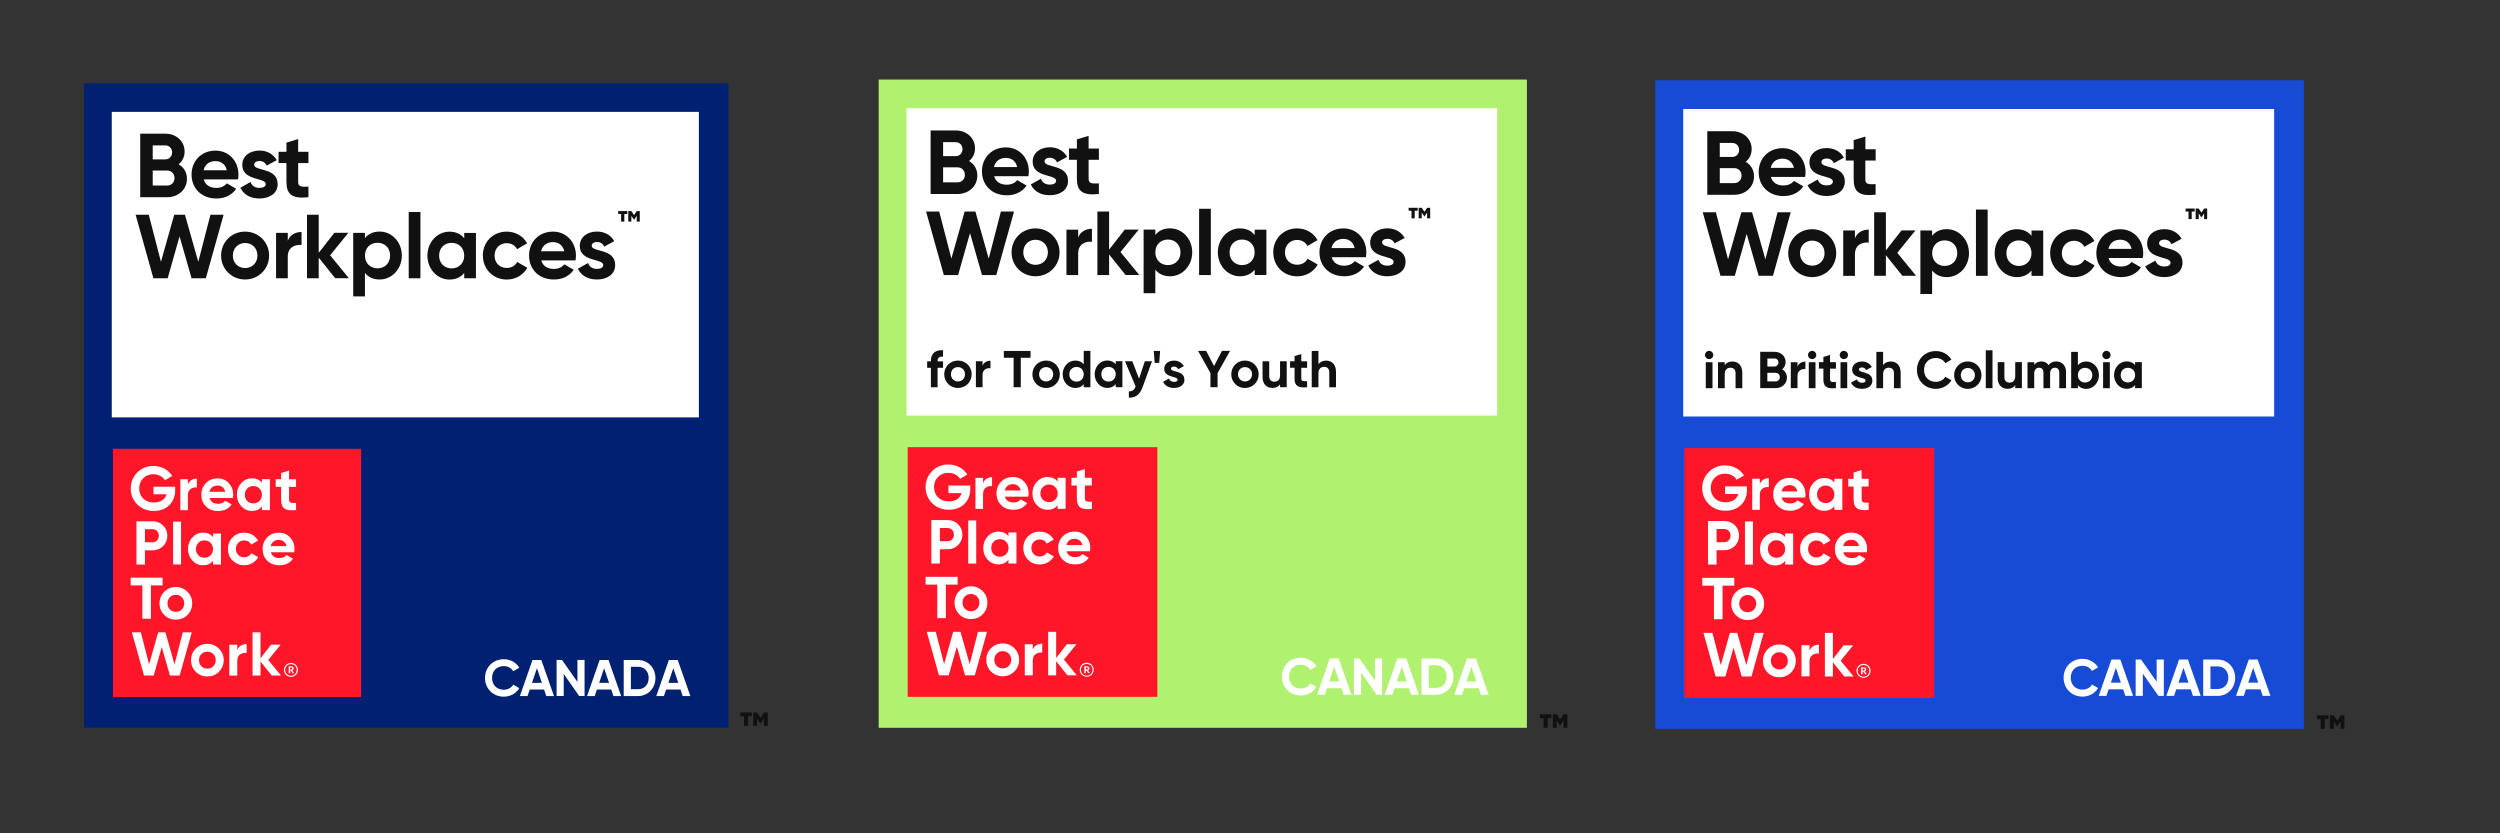
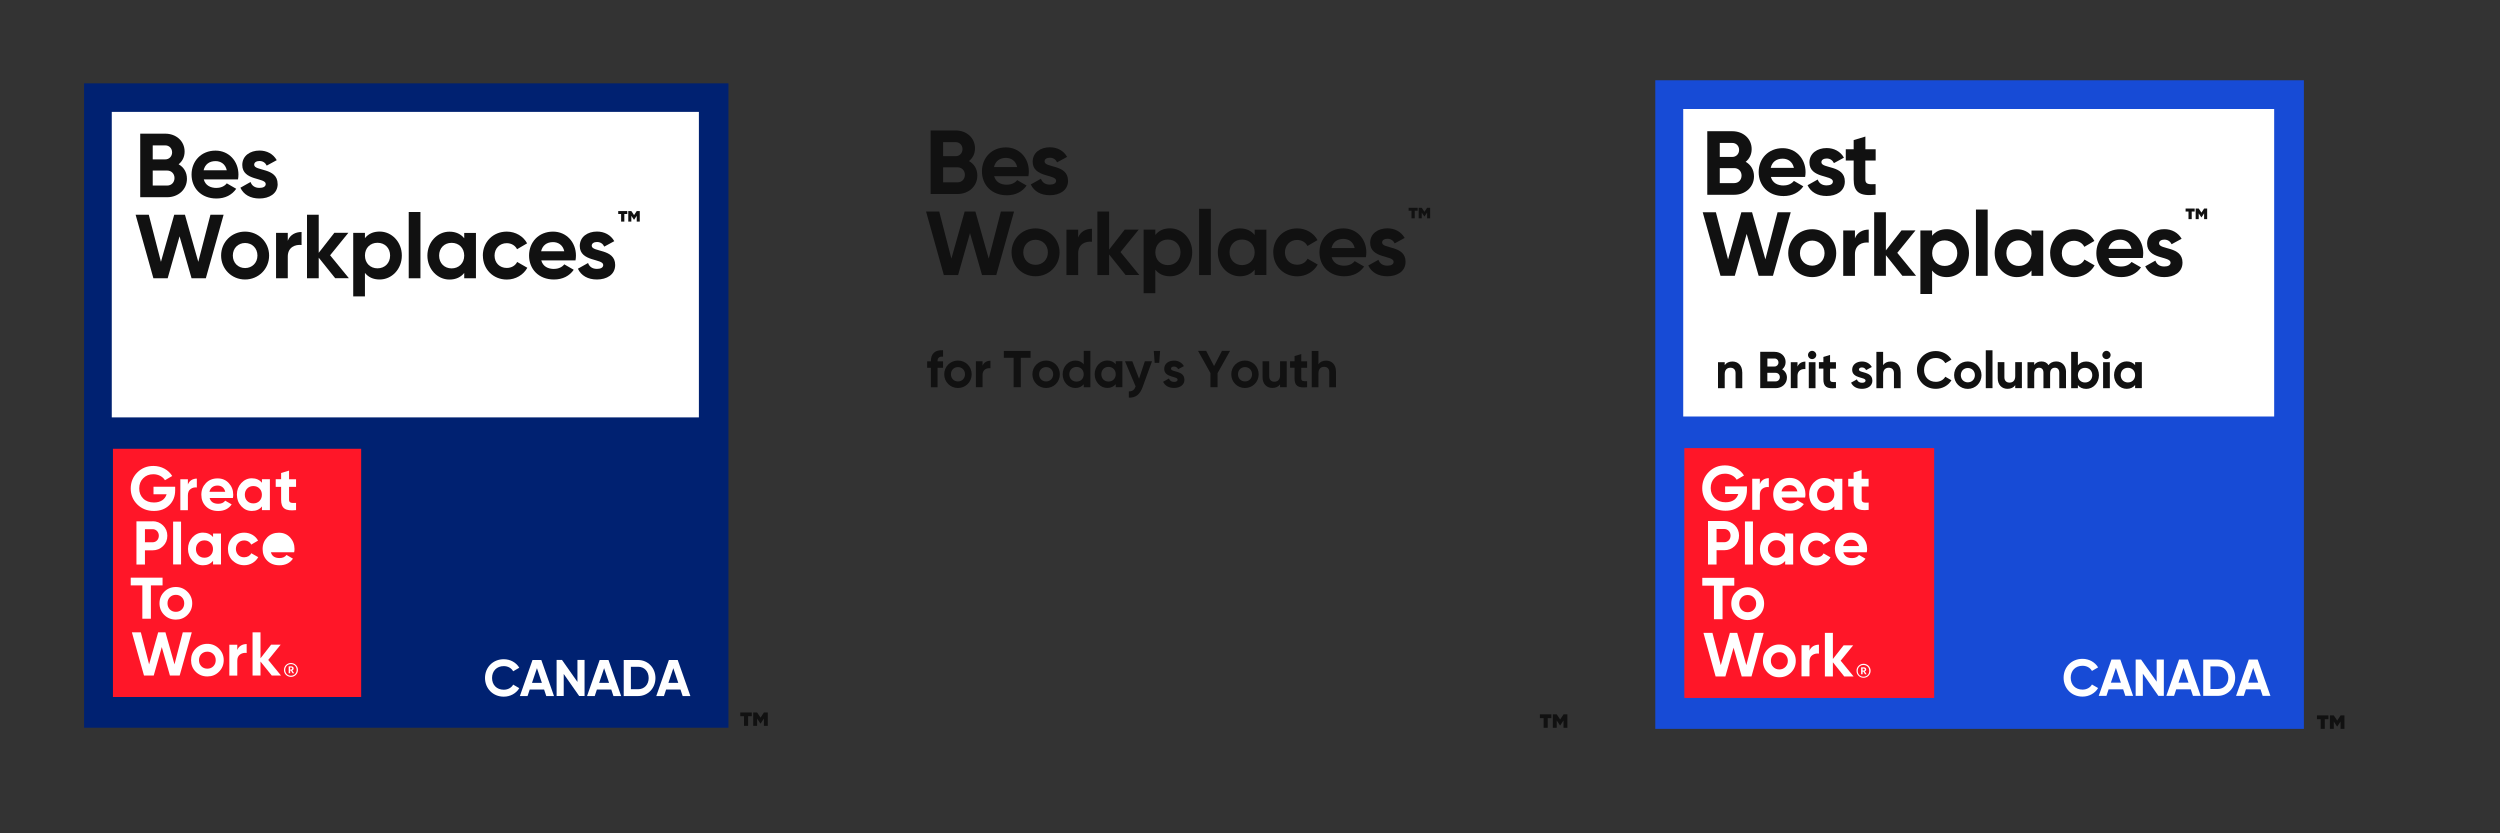
<svg xmlns="http://www.w3.org/2000/svg" id="Layer_1" viewBox="0 0 450 150">
  <rect x="0" y="0" width="450" height="150" fill="#333333" stroke="none" />
  <defs>
    <style>.cls-1{fill:#fff;}.cls-2{clip-path:url(#clippath-2);}.cls-3{fill:#111;}.cls-4{clip-path:url(#clippath-1);}.cls-5{clip-path:url(#clippath-4);}.cls-6{fill:#b1f170;}.cls-7{fill:#ff1628;}.cls-8{fill:#002171;}.cls-9{fill:#174bd6;}.cls-10{clip-path:url(#clippath);}.cls-11{fill:none;}.cls-12{clip-path:url(#clippath-3);}.cls-13{clip-path:url(#clippath-5);}</style>
    <clipPath id="clippath">
      <rect class="cls-11" x="15.13" y="15" width="115.99" height="115.99" />
    </clipPath>
    <clipPath id="clippath-1">
      <rect class="cls-11" x="15.13" y="15" width="115.99" height="115.99" />
    </clipPath>
    <clipPath id="clippath-2">
-       <rect class="cls-11" x="158.16" y="14.32" width="116.68" height="116.68" />
-     </clipPath>
+       </clipPath>
    <clipPath id="clippath-3">
      <rect class="cls-11" x="158.16" y="14.32" width="116.68" height="116.68" />
    </clipPath>
    <clipPath id="clippath-4">
      <rect class="cls-11" x="297.95" y="14.45" width="116.75" height="116.75" />
    </clipPath>
    <clipPath id="clippath-5">
      <rect class="cls-11" x="297.95" y="14.45" width="116.75" height="116.75" />
    </clipPath>
  </defs>
  <g id="category_list_badge_1">
    <g class="cls-10">
      <rect class="cls-8" x="15.13" y="15" width="115.99" height="115.99" />
      <path class="cls-1" d="m87.3,122.04c0-1.9,1.41-3.38,3.38-3.38,1.19,0,2.24.6,2.79,1.53l-1.1.64c-.32-.58-.95-.93-1.69-.93-1.27,0-2.11.88-2.11,2.13s.83,2.12,2.11,2.12c.74,0,1.38-.35,1.69-.92l1.1.64c-.55.93-1.6,1.53-2.79,1.53-1.97,0-3.38-1.48-3.38-3.38Z" />
      <path class="cls-1" d="m97.94,124.12h-2.59l-.39,1.17h-1.38l2.27-6.49h1.59l2.28,6.49h-1.39l-.39-1.17Zm-.4-1.2l-.89-2.65-.89,2.65h1.78Z" />
      <path class="cls-1" d="m105.22,118.79v6.49h-.97l-2.78-3.97v3.97h-1.28v-6.49h.97l2.78,3.96v-3.96h1.28Z" />
      <path class="cls-1" d="m110.03,124.12h-2.59l-.39,1.17h-1.38l2.27-6.49h1.59l2.28,6.49h-1.39l-.39-1.17Zm-.4-1.2l-.89-2.65-.89,2.65h1.78Z" />
      <path class="cls-1" d="m117.98,122.04c0,1.83-1.34,3.25-3.13,3.25h-2.58v-6.49h2.58c1.79,0,3.13,1.42,3.13,3.25Zm-1.22,0c0-1.2-.78-2.02-1.9-2.02h-1.3v4.04h1.3c1.12,0,1.9-.83,1.9-2.02Z" />
      <path class="cls-1" d="m122.49,124.12h-2.59l-.39,1.17h-1.38l2.27-6.49h1.59l2.28,6.49h-1.39l-.39-1.17Zm-.4-1.2l-.89-2.65-.89,2.65h1.78Z" />
      <rect class="cls-1" x="20.12" y="20.14" width="105.68" height="54.99" />
      <rect class="cls-7" x="20.33" y="80.78" width="44.68" height="44.68" />
      <g class="cls-4">
        <path class="cls-1" d="m31.53,87.64v.6c0,1.11-.36,2.01-1.07,2.7-.71.69-1.63,1.03-2.76,1.03-1.2,0-2.2-.39-2.99-1.17-.79-.79-1.18-1.75-1.18-2.87s.39-2.09,1.17-2.88c.79-.79,1.76-1.18,2.91-1.18,1.46,0,2.72.71,3.39,1.81l-1.31.76c-.37-.63-1.17-1.08-2.09-1.08-.75,0-1.36.25-1.83.73-.48.48-.71,1.09-.71,1.83s.24,1.35.72,1.82c.49.48,1.13.71,1.94.71,1.19,0,1.99-.56,2.27-1.48h-2.36v-1.36h3.9Z" />
        <path class="cls-1" d="m33.82,87.22c.25-.71.89-1.07,1.61-1.07v1.6c-.41-.06-.79.03-1.12.27-.33.23-.49.61-.49,1.15v2.66h-1.36v-5.56h1.36v.96Z" />
        <path class="cls-1" d="m37.73,89.63c.19.7.71,1.05,1.57,1.05.54,0,.97-.19,1.24-.56l1.16.67c-.54.79-1.36,1.19-2.42,1.19-.92,0-1.66-.28-2.21-.83-.56-.56-.83-1.26-.83-2.1s.28-1.53.82-2.09c.54-.57,1.26-.85,2.11-.85.81,0,1.49.28,2.01.85.53.57.8,1.26.8,2.09,0,.19-.02.38-.06.59h-4.19Zm2.81-1.11c-.17-.76-.72-1.12-1.38-1.12-.77,0-1.29.41-1.46,1.12h2.84Z" />
        <path class="cls-1" d="m47.15,86.26h1.43v5.56h-1.43v-.66c-.43.54-1.03.81-1.81.81s-1.38-.28-1.91-.85c-.52-.57-.79-1.27-.79-2.09s.27-1.51.79-2.08c.53-.57,1.17-.86,1.91-.86s1.38.27,1.81.81v-.66Zm-1.55,4.35c.45,0,.81-.14,1.1-.43.3-.3.44-.68.44-1.13s-.14-.83-.44-1.12c-.29-.3-.66-.44-1.1-.44s-.81.14-1.1.44c-.29.29-.43.67-.43,1.12s.14.83.43,1.13c.29.29.66.43,1.1.43" />
        <path class="cls-1" d="m53.29,87.64h-1.26v2.31c0,.6.43.61,1.26.57v1.3c-1.97.22-2.69-.34-2.69-1.87v-2.31h-.97v-1.38h.97v-1.12l1.43-.43v1.56h1.26v1.38Z" />
        <path class="cls-1" d="m27.46,93.82c.74,0,1.38.26,1.89.76.51.5.77,1.12.77,1.86s-.26,1.36-.77,1.86c-.51.5-1.15.76-1.89.76h-1.37v2.56h-1.53v-7.78h2.9Zm0,3.79c.66,0,1.13-.51,1.13-1.18s-.48-1.18-1.13-1.18h-1.37v2.36h1.37Z" />
        <rect class="cls-1" x="31.16" y="93.89" width="1.43" height="7.71" />
        <path class="cls-1" d="m38.35,96.04h1.43v5.56h-1.43v-.66c-.43.55-1.03.81-1.81.81s-1.38-.28-1.91-.85c-.52-.57-.79-1.27-.79-2.09s.27-1.51.79-2.08c.53-.57,1.17-.86,1.91-.86s1.38.27,1.81.81v-.66Zm-1.55,4.35c.44,0,.81-.14,1.1-.43.3-.3.44-.68.44-1.13s-.14-.83-.44-1.12c-.29-.3-.66-.44-1.1-.44s-.81.14-1.1.44c-.29.29-.43.67-.43,1.12s.14.83.43,1.13c.29.29.66.43,1.1.43" />
        <path class="cls-1" d="m41.86,100.91c-.56-.57-.83-1.26-.83-2.09s.28-1.52.83-2.09c.57-.57,1.27-.85,2.1-.85,1.08,0,2.03.56,2.49,1.43l-1.23.72c-.22-.46-.7-.75-1.27-.75-.86,0-1.49.63-1.49,1.52,0,.43.15.8.42,1.09.28.28.63.42,1.07.42.58,0,1.06-.28,1.28-.73l1.25.71c-.49.88-1.43,1.45-2.51,1.45-.83,0-1.53-.28-2.1-.85" />
-         <path class="cls-1" d="m48.76,99.41c.19.7.71,1.04,1.57,1.04.54,0,.97-.19,1.24-.56l1.16.67c-.54.79-1.36,1.19-2.42,1.19-.92,0-1.66-.28-2.21-.83-.56-.56-.83-1.26-.83-2.1s.28-1.53.82-2.09c.55-.57,1.26-.84,2.11-.84.81,0,1.49.28,2.01.84.53.57.8,1.26.8,2.09,0,.19-.02.38-.06.59h-4.19Zm2.81-1.11c-.17-.76-.72-1.12-1.38-1.12-.77,0-1.29.41-1.46,1.12h2.83Z" />
+         <path class="cls-1" d="m48.76,99.41c.19.7.71,1.04,1.57,1.04.54,0,.97-.19,1.24-.56l1.16.67c-.54.79-1.36,1.19-2.42,1.19-.92,0-1.66-.28-2.21-.83-.56-.56-.83-1.26-.83-2.1s.28-1.53.82-2.09c.55-.57,1.26-.84,2.11-.84.81,0,1.49.28,2.01.84.53.57.8,1.26.8,2.09,0,.19-.02.38-.06.59h-4.19Zm2.81-1.11h2.83Z" />
        <polygon class="cls-1" points="29.26 103.98 29.26 105.37 27.16 105.37 27.16 111.37 25.62 111.37 25.62 105.37 23.53 105.37 23.53 103.98 29.26 103.98" />
        <path class="cls-1" d="m31.65,111.53c-.82,0-1.52-.28-2.09-.84-.57-.57-.85-1.27-.85-2.09s.28-1.51.85-2.08c.57-.57,1.27-.86,2.09-.86s1.52.29,2.09.86c.57.57.86,1.26.86,2.08s-.29,1.52-.86,2.09c-.57.57-1.27.84-2.09.84m0-1.4c.43,0,.79-.14,1.08-.43.29-.29.43-.66.43-1.1s-.14-.81-.43-1.1c-.29-.29-.64-.43-1.08-.43s-.79.15-1.08.43c-.28.29-.42.66-.42,1.1s.14.81.42,1.1c.29.29.65.43,1.08.43" />
        <polygon class="cls-1" points="25.92 121.6 23.74 113.82 25.35 113.82 26.84 119.59 28.47 113.82 29.78 113.82 31.41 119.59 32.9 113.82 34.52 113.82 32.34 121.6 30.59 121.6 29.12 116.47 27.67 121.6 25.92 121.6" />
        <path class="cls-1" d="m37.32,121.76c-.82,0-1.52-.28-2.09-.84-.57-.57-.84-1.27-.84-2.09s.28-1.51.84-2.08c.57-.57,1.27-.86,2.09-.86s1.52.29,2.09.86c.57.57.86,1.26.86,2.08s-.29,1.52-.86,2.09c-.57.57-1.27.84-2.09.84m0-1.4c.43,0,.79-.14,1.08-.43.29-.29.43-.66.43-1.1s-.14-.81-.43-1.1c-.29-.29-.65-.43-1.08-.43s-.79.15-1.08.43c-.28.29-.42.66-.42,1.1s.14.81.42,1.1c.29.29.65.43,1.08.43" />
        <path class="cls-1" d="m42.71,117c.27-.71.93-1.07,1.69-1.07v1.6c-.43-.06-.83.03-1.18.27-.34.23-.51.61-.51,1.15v2.66h-1.43v-5.56h1.43v.96Z" />
        <polygon class="cls-1" points="50.58 121.6 48.92 121.6 46.89 119.08 46.89 121.6 45.46 121.6 45.46 113.82 46.89 113.82 46.89 118.49 48.8 116.04 50.52 116.04 48.28 118.79 50.58 121.6" />
        <path class="cls-1" d="m51.11,120.6c0-.7.55-1.26,1.26-1.26s1.26.56,1.26,1.25-.56,1.25-1.26,1.25-1.26-.54-1.26-1.25m2.29,0c0-.62-.43-1.05-1.03-1.05s-1.03.44-1.03,1.05.45,1.04,1.03,1.04,1.03-.43,1.03-1.05m-1.46-.64h.44c.29,0,.48.12.48.38h0c0,.19-.11.29-.25.34l.33.53h-.28l-.3-.48h-.13v.48h-.27v-1.24Zm.43.57c.14,0,.22-.06.22-.18h0c0-.14-.08-.18-.22-.18h-.16v.36h.16Z" />
      </g>
    </g>
  </g>
  <g id="category_list_badge_1-2">
    <g class="cls-2">
      <rect class="cls-6" x="158.16" y="14.32" width="116.68" height="116.68" />
      <path class="cls-1" d="m230.75,121.79c0-1.91,1.42-3.4,3.4-3.4,1.2,0,2.25.61,2.81,1.54l-1.11.64c-.32-.58-.95-.93-1.7-.93-1.28,0-2.12.89-2.12,2.15s.84,2.14,2.12,2.14c.75,0,1.39-.35,1.7-.92l1.11.64c-.55.93-1.61,1.54-2.81,1.54-1.98,0-3.4-1.49-3.4-3.4Z" />
      <path class="cls-1" d="m241.46,123.88h-2.61l-.39,1.18h-1.39l2.29-6.54h1.6l2.3,6.54h-1.4l-.39-1.18Zm-.4-1.2l-.9-2.67-.9,2.67h1.79Z" />
      <path class="cls-1" d="m248.78,118.52v6.54h-.98l-2.8-4v4h-1.29v-6.54h.98l2.8,3.99v-3.99h1.29Z" />
      <path class="cls-1" d="m253.62,123.88h-2.61l-.39,1.18h-1.39l2.29-6.54h1.6l2.3,6.54h-1.4l-.39-1.18Zm-.4-1.2l-.9-2.67-.9,2.67h1.79Z" />
      <path class="cls-1" d="m261.62,121.79c0,1.84-1.34,3.27-3.15,3.27h-2.6v-6.54h2.6c1.8,0,3.15,1.43,3.15,3.27Zm-1.23,0c0-1.2-.78-2.04-1.91-2.04h-1.31v4.07h1.31c1.13,0,1.91-.83,1.91-2.04Z" />
      <path class="cls-1" d="m266.16,123.88h-2.61l-.39,1.18h-1.39l2.29-6.54h1.6l2.3,6.54h-1.4l-.39-1.18Zm-.4-1.2l-.9-2.67-.9,2.67h1.79Z" />
      <rect class="cls-1" x="163.18" y="19.49" width="106.31" height="55.31" />
      <rect class="cls-7" x="163.38" y="80.49" width="44.94" height="44.94" />
      <g class="cls-12">
        <path class="cls-1" d="m174.65,87.4v.6c0,1.12-.36,2.02-1.07,2.72-.72.69-1.64,1.04-2.77,1.04-1.21,0-2.21-.39-3.01-1.17-.79-.79-1.19-1.76-1.19-2.89s.39-2.1,1.17-2.9c.79-.8,1.77-1.19,2.93-1.19,1.47,0,2.74.72,3.41,1.82l-1.32.76c-.37-.64-1.17-1.08-2.1-1.08-.75,0-1.36.25-1.85.74-.48.48-.72,1.1-.72,1.85s.25,1.35.73,1.83c.49.48,1.14.72,1.95.72,1.2,0,2-.56,2.28-1.49h-2.37v-1.36h3.93Z" />
        <path class="cls-1" d="m176.96,86.97c.25-.72.89-1.07,1.61-1.07v1.61c-.41-.06-.8.03-1.13.27-.33.23-.49.61-.49,1.15v2.67h-1.37v-5.59h1.37v.96Z" />
        <path class="cls-1" d="m180.89,89.4c.19.71.72,1.05,1.58,1.05.55,0,.97-.19,1.25-.56l1.16.67c-.55.79-1.36,1.2-2.44,1.2-.93,0-1.67-.28-2.23-.84-.56-.56-.84-1.26-.84-2.11s.28-1.54.83-2.1c.55-.57,1.26-.85,2.13-.85.82,0,1.5.28,2.02.85.54.57.8,1.26.8,2.1,0,.19-.02.38-.06.59h-4.22Zm2.83-1.12c-.17-.76-.73-1.13-1.39-1.13-.77,0-1.3.41-1.47,1.13h2.85Z" />
        <path class="cls-1" d="m190.37,86.01h1.44v5.59h-1.44v-.66c-.44.55-1.04.82-1.82.82s-1.39-.28-1.92-.85c-.53-.57-.79-1.27-.79-2.1s.27-1.52.79-2.09c.54-.57,1.17-.86,1.92-.86s1.39.27,1.82.82v-.66Zm-1.55,4.37c.45,0,.82-.15,1.11-.44.3-.3.45-.68.45-1.14s-.15-.84-.45-1.13c-.29-.3-.66-.45-1.11-.45s-.82.15-1.11.45c-.29.29-.44.67-.44,1.13s.15.84.44,1.14c.29.29.66.44,1.11.44" />
        <path class="cls-1" d="m196.54,87.4h-1.26v2.33c0,.6.44.61,1.26.57v1.31c-1.98.22-2.71-.35-2.71-1.88v-2.33h-.97v-1.39h.97v-1.13l1.44-.44v1.57h1.26v1.39Z" />
        <path class="cls-1" d="m170.56,93.61c.75,0,1.39.26,1.9.76.51.5.77,1.13.77,1.87s-.26,1.36-.77,1.87c-.51.5-1.15.76-1.9.76h-1.38v2.57h-1.54v-7.83h2.92Zm0,3.81c.66,0,1.14-.51,1.14-1.19s-.48-1.19-1.14-1.19h-1.38v2.37h1.38Z" />
        <rect class="cls-1" x="174.28" y="93.68" width="1.44" height="7.76" />
        <path class="cls-1" d="m181.52,95.84h1.44v5.59h-1.44v-.66c-.44.55-1.04.82-1.82.82s-1.39-.28-1.92-.85c-.53-.57-.79-1.27-.79-2.1s.27-1.52.79-2.09c.54-.57,1.17-.86,1.92-.86s1.39.27,1.82.82v-.66Zm-1.55,4.37c.45,0,.82-.15,1.11-.44.3-.3.45-.68.45-1.14s-.15-.84-.45-1.13c-.29-.3-.66-.45-1.11-.45s-.82.15-1.11.45c-.29.29-.44.67-.44,1.13s.15.84.44,1.14c.29.29.66.44,1.11.44" />
        <path class="cls-1" d="m185.04,100.74c-.56-.57-.84-1.26-.84-2.1s.28-1.53.84-2.1c.57-.57,1.27-.85,2.11-.85,1.09,0,2.05.56,2.51,1.44l-1.24.73c-.22-.46-.7-.75-1.28-.75-.86,0-1.5.64-1.5,1.53,0,.44.15.8.43,1.1.28.28.64.43,1.07.43.58,0,1.06-.28,1.29-.74l1.25.72c-.49.88-1.44,1.45-2.53,1.45-.84,0-1.54-.28-2.11-.85" />
        <path class="cls-1" d="m191.99,99.23c.19.7.72,1.05,1.58,1.05.55,0,.97-.19,1.25-.56l1.16.67c-.55.79-1.36,1.2-2.44,1.2-.93,0-1.67-.28-2.23-.84-.56-.56-.84-1.26-.84-2.11s.28-1.54.83-2.1c.55-.57,1.26-.85,2.13-.85.82,0,1.5.28,2.02.85.54.57.8,1.26.8,2.1,0,.19-.02.38-.06.59h-4.22Zm2.83-1.12c-.17-.76-.73-1.13-1.39-1.13-.77,0-1.3.41-1.47,1.13h2.85Z" />
        <polygon class="cls-1" points="172.37 103.83 172.37 105.23 170.25 105.23 170.25 111.27 168.71 111.27 168.71 105.23 166.61 105.23 166.61 103.83 172.37 103.83" />
        <path class="cls-1" d="m174.77,111.43c-.83,0-1.53-.28-2.1-.85-.57-.57-.85-1.27-.85-2.1s.28-1.52.85-2.09c.57-.57,1.27-.86,2.1-.86s1.53.29,2.1.86c.57.57.86,1.26.86,2.09s-.29,1.53-.86,2.1c-.57.57-1.27.85-2.1.85m0-1.41c.44,0,.79-.14,1.08-.44.29-.29.44-.66.44-1.11s-.15-.82-.44-1.11c-.29-.29-.65-.44-1.08-.44s-.79.15-1.09.44c-.28.29-.43.66-.43,1.11s.15.82.43,1.11c.29.29.65.44,1.09.44" />
        <polygon class="cls-1" points="169.01 121.56 166.82 113.73 168.44 113.73 169.94 119.54 171.57 113.73 172.89 113.73 174.54 119.54 176.04 113.73 177.66 113.73 175.47 121.56 173.71 121.56 172.23 116.39 170.77 121.56 169.01 121.56" />
        <path class="cls-1" d="m180.48,121.72c-.83,0-1.53-.28-2.1-.85-.57-.57-.85-1.27-.85-2.1s.28-1.52.85-2.09c.57-.57,1.28-.86,2.1-.86s1.53.29,2.1.86c.57.57.86,1.26.86,2.09s-.29,1.53-.86,2.1c-.57.57-1.27.85-2.1.85m0-1.41c.44,0,.79-.15,1.09-.44.29-.29.44-.66.44-1.11s-.15-.82-.44-1.11c-.29-.29-.65-.44-1.09-.44s-.79.15-1.08.44c-.28.29-.43.66-.43,1.11s.15.82.43,1.11c.29.29.65.44,1.08.44" />
        <path class="cls-1" d="m185.9,116.93c.27-.72.94-1.07,1.7-1.07v1.61c-.44-.06-.84.03-1.19.27-.35.24-.51.62-.51,1.15v2.67h-1.44v-5.59h1.44v.96Z" />
        <polygon class="cls-1" points="193.82 121.56 192.14 121.56 190.11 119.02 190.11 121.56 188.67 121.56 188.67 113.73 190.11 113.73 190.11 118.43 192.03 115.97 193.75 115.97 191.51 118.73 193.82 121.56" />
        <path class="cls-1" d="m194.35,120.55c0-.7.56-1.26,1.26-1.26s1.26.56,1.26,1.26-.56,1.26-1.26,1.26-1.26-.54-1.26-1.25m2.3,0c0-.62-.43-1.05-1.04-1.05s-1.04.44-1.04,1.06.46,1.05,1.04,1.05,1.04-.43,1.04-1.05m-1.47-.64h.44c.29,0,.48.12.48.38h0c0,.19-.11.3-.26.34l.33.53h-.29l-.3-.48h-.13v.48h-.27v-1.25Zm.43.58c.14,0,.22-.06.22-.18h0c0-.14-.08-.18-.22-.18h-.16v.36h.16Z" />
      </g>
    </g>
  </g>
  <path class="cls-3" d="m175.92,31.6c0,1.96-1.59,3.32-3.56,3.32h-4.85v-11.44h4.51c1.93,0,3.48,1.31,3.48,3.22,0,.98-.41,1.75-1.08,2.29.92.52,1.5,1.42,1.5,2.61Zm-6.16-6.01v2.52h2.26c.7,0,1.23-.54,1.23-1.26s-.51-1.26-1.23-1.26h-2.26Zm3.92,5.87c0-.77-.56-1.34-1.32-1.34h-2.6v2.7h2.6c.77,0,1.32-.57,1.32-1.36Z" />
  <path class="cls-3" d="m181.26,33.24c.82,0,1.47-.34,1.83-.82l1.7.98c-.77,1.11-1.99,1.75-3.56,1.75-2.75,0-4.48-1.88-4.48-4.31s1.75-4.31,4.31-4.31c2.42,0,4.13,1.91,4.13,4.31,0,.31-.03.59-.08.87h-6.16c.29,1.08,1.19,1.54,2.3,1.54Zm1.83-3.17c-.26-1.18-1.14-1.65-2.03-1.65-1.13,0-1.9.6-2.14,1.65h4.17Z" />
  <path class="cls-3" d="m192.25,32.53c0,1.76-1.54,2.61-3.28,2.61-1.63,0-2.84-.69-3.43-1.94l1.83-1.03c.23.67.78,1.06,1.6,1.06.67,0,1.13-.23,1.13-.7,0-1.19-4.22-.54-4.22-3.42,0-1.67,1.42-2.6,3.1-2.6,1.32,0,2.47.6,3.1,1.73l-1.8.98c-.25-.52-.7-.83-1.31-.83-.52,0-.95.23-.95.67,0,1.21,4.22.46,4.22,3.46Z" />
-   <path class="cls-3" d="m195.95,28.78v3.4c0,.88.64.9,1.85.83v1.91c-2.96.33-3.96-.54-3.96-2.75v-3.4h-1.42v-2.03h1.42v-1.65l2.11-.64v2.29h1.85v2.03h-1.85Z" />
  <path class="cls-3" d="m166.69,38.07h2.37l2.19,8.48,2.39-8.48h1.93l2.4,8.48,2.19-8.48h2.37l-3.2,11.44h-2.57l-2.16-7.55-2.14,7.55h-2.57l-3.2-11.44Z" />
  <path class="cls-3" d="m182.08,45.42c0-2.44,1.91-4.31,4.31-4.31s4.33,1.88,4.33,4.31-1.93,4.31-4.33,4.31-4.31-1.88-4.31-4.31Zm6.54,0c0-1.32-.96-2.26-2.22-2.26s-2.21.93-2.21,2.26.96,2.25,2.21,2.25,2.22-.93,2.22-2.25Z" />
  <path class="cls-3" d="m196.55,41.17v2.35c-1.09-.13-2.48.36-2.48,2.08v3.91h-2.11v-8.17h2.11v1.41c.42-1.11,1.45-1.57,2.48-1.57Z" />
  <path class="cls-3" d="m202.61,49.51l-2.97-3.71v3.71h-2.11v-11.44h2.11v6.86l2.81-3.6h2.52l-3.28,4.04,3.38,4.13h-2.45Z" />
  <path class="cls-3" d="m214.6,45.42c0,2.44-1.8,4.31-3.99,4.31-1.19,0-2.06-.44-2.65-1.19v4.23h-2.11v-11.44h2.11v.96c.59-.75,1.45-1.19,2.65-1.19,2.19,0,3.99,1.88,3.99,4.31Zm-2.11,0c0-1.37-.96-2.3-2.27-2.3s-2.26.93-2.26,2.3.96,2.3,2.26,2.3,2.27-.93,2.27-2.3Z" />
  <path class="cls-3" d="m215.84,37.58h2.11v11.93h-2.11v-11.93Z" />
  <path class="cls-3" d="m227.95,41.33v8.17h-2.11v-.96c-.59.74-1.47,1.19-2.66,1.19-2.17,0-3.97-1.88-3.97-4.31s1.8-4.31,3.97-4.31c1.19,0,2.08.46,2.66,1.19v-.96h2.11Zm-2.11,4.09c0-1.37-.96-2.3-2.27-2.3s-2.25.93-2.25,2.3.96,2.3,2.25,2.3,2.27-.93,2.27-2.3Z" />
  <path class="cls-3" d="m229.18,45.42c0-2.44,1.83-4.31,4.31-4.31,1.6,0,2.99.85,3.66,2.11l-1.81,1.06c-.33-.67-1.03-1.09-1.86-1.09-1.26,0-2.19.93-2.19,2.24s.93,2.22,2.19,2.22c.85,0,1.55-.41,1.88-1.08l1.83,1.05c-.7,1.27-2.09,2.12-3.69,2.12-2.48,0-4.31-1.88-4.31-4.31Z" />
  <path class="cls-3" d="m242.01,47.82c.82,0,1.47-.34,1.83-.82l1.7.98c-.77,1.11-1.99,1.75-3.56,1.75-2.75,0-4.48-1.88-4.48-4.31s1.75-4.31,4.31-4.31c2.42,0,4.13,1.91,4.13,4.31,0,.31-.03.59-.08.87h-6.16c.29,1.08,1.19,1.54,2.3,1.54Zm1.83-3.17c-.26-1.18-1.14-1.65-2.03-1.65-1.13,0-1.9.6-2.14,1.65h4.17Z" />
  <path class="cls-3" d="m253,47.12c0,1.76-1.54,2.61-3.28,2.61-1.63,0-2.84-.69-3.43-1.94l1.83-1.03c.23.67.78,1.06,1.6,1.06.67,0,1.13-.23,1.13-.7,0-1.19-4.22-.54-4.22-3.42,0-1.67,1.42-2.6,3.1-2.6,1.32,0,2.47.6,3.11,1.73l-1.8.98c-.25-.52-.7-.83-1.31-.83-.52,0-.95.23-.95.67,0,1.21,4.22.46,4.22,3.46Z" />
  <path class="cls-3" d="m255.17,37.93h-.52v1.37h-.58v-1.37h-.52v-.53h1.63v.53Zm2.26-.53v1.9h-.55v-1.04l-.46.69h-.05l-.46-.69v1.04h-.55v-1.9h.55l.49.73.48-.73h.55Z" />
  <path class="cls-3" d="m168.76,64.99v.05h.99v1.16h-.99v3.51h-1.2v-3.51h-.67v-1.16h.67v-.05c0-1.29.71-2.04,2.19-1.95v1.16c-.63-.05-.99.16-.99.79Z" />
  <path class="cls-3" d="m169.96,67.37c0-1.39,1.09-2.47,2.47-2.47s2.47,1.07,2.47,2.47-1.1,2.47-2.47,2.47-2.47-1.07-2.47-2.47Zm3.74,0c0-.76-.55-1.29-1.27-1.29s-1.26.53-1.26,1.29.55,1.29,1.26,1.29,1.27-.53,1.27-1.29Z" />
  <path class="cls-3" d="m178.28,64.94v1.34c-.63-.07-1.42.21-1.42,1.19v2.23h-1.2v-4.67h1.2v.8c.24-.63.83-.9,1.42-.9Z" />
  <path class="cls-3" d="m185.51,64.4h-1.77v5.3h-1.29v-5.3h-1.76v-1.23h4.81v1.23Z" />
  <path class="cls-3" d="m185.83,67.37c0-1.39,1.09-2.47,2.47-2.47s2.47,1.07,2.47,2.47-1.1,2.47-2.47,2.47-2.47-1.07-2.47-2.47Zm3.74,0c0-.76-.55-1.29-1.27-1.29s-1.26.53-1.26,1.29.55,1.29,1.26,1.29,1.27-.53,1.27-1.29Z" />
  <path class="cls-3" d="m196.27,63.17v6.54h-1.2v-.55c-.34.43-.83.68-1.51.68-1.25,0-2.28-1.07-2.28-2.47s1.03-2.47,2.28-2.47c.68,0,1.18.25,1.51.68v-2.42h1.2Zm-1.2,4.2c0-.78-.55-1.32-1.29-1.32s-1.3.53-1.3,1.32.55,1.32,1.3,1.32,1.29-.53,1.29-1.32Z" />
  <path class="cls-3" d="m202.03,65.03v4.67h-1.2v-.55c-.34.42-.84.68-1.52.68-1.24,0-2.27-1.07-2.27-2.47s1.03-2.47,2.27-2.47c.68,0,1.19.26,1.52.68v-.55h1.2Zm-1.2,2.33c0-.78-.55-1.32-1.3-1.32s-1.29.53-1.29,1.32.55,1.32,1.29,1.32,1.3-.53,1.3-1.32Z" />
  <path class="cls-3" d="m207.36,65.03l-1.7,4.67c-.49,1.34-1.28,1.93-2.47,1.87v-1.12c.66,0,1-.27,1.22-.9l-1.91-4.52h1.32l1.21,3.14,1.04-3.14h1.29Z" />
  <path class="cls-3" d="m207.68,63.17h1.14l-.16,2.15h-.82l-.16-2.15Z" />
  <path class="cls-3" d="m213.2,68.34c0,1.01-.88,1.49-1.88,1.49-.93,0-1.62-.39-1.96-1.11l1.05-.59c.13.38.45.61.92.61.38,0,.64-.13.64-.4,0-.68-2.41-.31-2.41-1.95,0-.95.81-1.48,1.77-1.48.76,0,1.41.35,1.77.99l-1.03.56c-.14-.3-.4-.48-.75-.48-.3,0-.54.13-.54.38,0,.69,2.41.26,2.41,1.98Z" />
  <path class="cls-3" d="m219.16,67.15v2.55h-1.28v-2.55l-2.23-3.99h1.46l1.42,2.73,1.42-2.73h1.46l-2.24,3.99Z" />
  <path class="cls-3" d="m221.63,67.37c0-1.39,1.09-2.47,2.46-2.47s2.47,1.07,2.47,2.47-1.1,2.47-2.47,2.47-2.46-1.07-2.46-2.47Zm3.74,0c0-.76-.55-1.29-1.27-1.29s-1.26.53-1.26,1.29.55,1.29,1.26,1.29,1.27-.53,1.27-1.29Z" />
  <path class="cls-3" d="m231.61,65.03v4.67h-1.2v-.52c-.28.42-.77.65-1.39.65-.99,0-1.76-.69-1.76-1.93v-2.87h1.2v2.72c0,.63.38.96.92.96.59,0,1.03-.35,1.03-1.16v-2.52h1.2Z" />
  <path class="cls-3" d="m234.23,66.19v1.94c0,.5.36.51,1.05.48v1.09c-1.69.19-2.26-.31-2.26-1.57v-1.94h-.81v-1.16h.81v-.94l1.21-.36v1.31h1.05v1.16h-1.05Z" />
  <path class="cls-3" d="m240.48,66.84v2.87h-1.21v-2.72c0-.64-.38-.96-.92-.96-.59,0-1.03.35-1.03,1.16v2.52h-1.21v-6.54h1.21v2.39c.28-.42.77-.65,1.39-.65.99,0,1.76.69,1.76,1.93Z" />
  <path class="cls-3" d="m279.26,129.26h-.67v1.74h-.74v-1.74h-.67v-.68h2.07v.68Zm2.87-.68v2.42h-.7v-1.32l-.58.88h-.06l-.58-.88v1.32h-.7v-2.42h.7l.62.93.61-.93h.7Z" />
  <g id="category_list_badge_1-3">
    <g class="cls-5">
      <rect class="cls-9" x="297.95" y="14.45" width="116.75" height="116.75" />
      <path class="cls-1" d="m371.45,121.99c0-1.91,1.42-3.4,3.4-3.4,1.2,0,2.25.61,2.81,1.54l-1.11.64c-.32-.58-.95-.93-1.7-.93-1.28,0-2.12.89-2.12,2.15s.84,2.14,2.12,2.14c.75,0,1.39-.35,1.7-.92l1.11.64c-.55.93-1.61,1.54-2.81,1.54-1.98,0-3.4-1.49-3.4-3.4Z" />
      <path class="cls-1" d="m382.16,124.08h-2.61l-.39,1.18h-1.39l2.29-6.54h1.6l2.3,6.54h-1.4l-.39-1.18Zm-.4-1.2l-.9-2.67-.9,2.67h1.79Z" />
      <path class="cls-1" d="m389.49,118.72v6.54h-.98l-2.8-4v4h-1.29v-6.54h.98l2.8,3.99v-3.99h1.29Z" />
      <path class="cls-1" d="m394.33,124.08h-2.61l-.39,1.18h-1.39l2.29-6.54h1.6l2.3,6.54h-1.4l-.39-1.18Zm-.4-1.2l-.9-2.67-.9,2.67h1.79Z" />
      <path class="cls-1" d="m402.33,121.99c0,1.84-1.34,3.27-3.15,3.27h-2.6v-6.54h2.6c1.8,0,3.15,1.43,3.15,3.27Zm-1.23,0c0-1.2-.78-2.04-1.91-2.04h-1.31v4.07h1.31c1.13,0,1.91-.83,1.91-2.04Z" />
      <path class="cls-1" d="m406.88,124.08h-2.61l-.39,1.18h-1.39l2.29-6.54h1.6l2.3,6.54h-1.4l-.39-1.18Zm-.4-1.2l-.9-2.67-.9,2.67h1.79Z" />
      <rect class="cls-1" x="302.98" y="19.62" width="106.37" height="55.35" />
      <rect class="cls-7" x="303.18" y="80.66" width="44.97" height="44.97" />
      <g class="cls-13">
        <path class="cls-1" d="m314.45,87.57v.6c0,1.12-.36,2.03-1.07,2.72-.72.69-1.65,1.04-2.78,1.04-1.21,0-2.22-.39-3.01-1.18-.79-.79-1.19-1.76-1.19-2.89s.39-2.1,1.18-2.9c.79-.8,1.77-1.19,2.93-1.19,1.47,0,2.74.72,3.41,1.82l-1.32.76c-.37-.64-1.18-1.09-2.1-1.09-.75,0-1.37.25-1.85.74-.48.48-.72,1.1-.72,1.85s.25,1.35.73,1.84c.49.48,1.14.72,1.95.72,1.2,0,2-.56,2.28-1.49h-2.37v-1.37h3.93Z" />
        <path class="cls-1" d="m316.77,87.14c.26-.72.89-1.07,1.62-1.07v1.61c-.41-.06-.8.03-1.13.27-.33.23-.49.61-.49,1.15v2.67h-1.37v-5.6h1.37v.96Z" />
        <path class="cls-1" d="m320.7,89.57c.19.71.72,1.05,1.58,1.05.55,0,.97-.19,1.25-.56l1.16.67c-.55.79-1.37,1.2-2.44,1.2-.93,0-1.67-.28-2.23-.84-.56-.56-.84-1.27-.84-2.12s.28-1.54.83-2.1c.55-.57,1.26-.85,2.13-.85.82,0,1.5.28,2.03.85.54.57.81,1.26.81,2.1,0,.19-.02.38-.06.59h-4.22Zm2.83-1.12c-.17-.76-.73-1.13-1.39-1.13-.77,0-1.3.41-1.47,1.13h2.85Z" />
        <path class="cls-1" d="m330.18,86.18h1.44v5.6h-1.44v-.66c-.44.55-1.04.82-1.82.82s-1.39-.28-1.92-.85c-.53-.57-.8-1.28-.8-2.1s.27-1.52.8-2.09c.54-.57,1.17-.86,1.92-.86s1.39.27,1.82.82v-.66Zm-1.56,4.38c.45,0,.82-.15,1.11-.44.3-.3.45-.68.45-1.14s-.15-.84-.45-1.13c-.29-.3-.66-.45-1.11-.45s-.82.15-1.11.45c-.29.29-.44.67-.44,1.13s.15.84.44,1.14c.29.29.66.44,1.11.44" />
        <path class="cls-1" d="m336.36,87.57h-1.26v2.33c0,.6.44.61,1.26.57v1.31c-1.98.22-2.71-.35-2.71-1.88v-2.33h-.97v-1.39h.97v-1.13l1.44-.44v1.57h1.26v1.39Z" />
        <path class="cls-1" d="m310.36,93.78c.75,0,1.39.26,1.9.76.51.5.77,1.13.77,1.87s-.26,1.37-.77,1.87c-.51.5-1.15.76-1.9.76h-1.38v2.57h-1.54v-7.83h2.92Zm0,3.82c.66,0,1.14-.51,1.14-1.19s-.48-1.19-1.14-1.19h-1.38v2.37h1.38Z" />
        <rect class="cls-1" x="314.09" y="93.86" width="1.44" height="7.76" />
        <path class="cls-1" d="m321.33,96.02h1.44v5.6h-1.44v-.66c-.44.55-1.04.82-1.82.82s-1.39-.28-1.93-.85c-.53-.57-.79-1.28-.79-2.1s.27-1.52.79-2.09c.54-.57,1.18-.86,1.93-.86s1.39.27,1.82.82v-.66Zm-1.56,4.38c.45,0,.82-.15,1.11-.44.3-.3.45-.68.45-1.14s-.15-.84-.45-1.13c-.29-.3-.66-.45-1.11-.45s-.82.15-1.11.45c-.29.29-.44.67-.44,1.13s.15.84.44,1.14c.29.29.66.44,1.11.44" />
        <path class="cls-1" d="m324.85,100.92c-.56-.57-.84-1.26-.84-2.1s.28-1.53.84-2.1c.57-.57,1.28-.85,2.11-.85,1.09,0,2.05.56,2.51,1.44l-1.24.73c-.22-.46-.7-.75-1.28-.75-.86,0-1.5.64-1.5,1.53,0,.44.15.8.43,1.1.28.28.64.43,1.07.43.58,0,1.06-.28,1.29-.74l1.25.72c-.49.88-1.44,1.46-2.53,1.46-.84,0-1.54-.28-2.11-.85" />
        <path class="cls-1" d="m331.8,99.41c.19.71.72,1.05,1.58,1.05.55,0,.97-.19,1.25-.56l1.16.67c-.55.79-1.37,1.2-2.44,1.2-.93,0-1.67-.28-2.23-.84-.56-.56-.84-1.27-.84-2.11s.28-1.54.83-2.1c.55-.57,1.26-.85,2.13-.85.82,0,1.5.28,2.03.85.54.57.81,1.26.81,2.1,0,.19-.02.38-.06.59h-4.22Zm2.83-1.12c-.17-.76-.73-1.13-1.39-1.13-.77,0-1.3.41-1.47,1.13h2.85Z" />
        <polygon class="cls-1" points="312.17 104.01 312.17 105.42 310.06 105.42 310.06 111.46 308.51 111.46 308.51 105.42 306.41 105.42 306.41 104.01 312.17 104.01" />
        <path class="cls-1" d="m314.58,111.61c-.83,0-1.53-.28-2.1-.85-.57-.57-.85-1.28-.85-2.1s.28-1.52.85-2.09c.57-.57,1.28-.86,2.1-.86s1.53.29,2.1.86c.57.57.86,1.26.86,2.09s-.29,1.53-.86,2.1c-.57.57-1.28.85-2.1.85m0-1.41c.44,0,.79-.14,1.09-.44.29-.29.44-.66.44-1.11s-.15-.82-.44-1.11c-.29-.29-.65-.44-1.09-.44s-.79.15-1.09.44c-.28.29-.43.66-.43,1.11s.15.82.43,1.11c.29.29.65.44,1.09.44" />
        <polygon class="cls-1" points="308.81 121.76 306.62 113.92 308.24 113.92 309.74 119.73 311.38 113.92 312.7 113.92 314.34 119.73 315.84 113.92 317.46 113.92 315.27 121.76 313.51 121.76 312.04 116.58 310.57 121.76 308.81 121.76" />
        <path class="cls-1" d="m320.28,121.91c-.83,0-1.53-.28-2.1-.85-.57-.57-.85-1.28-.85-2.1s.28-1.52.85-2.09c.57-.57,1.28-.86,2.1-.86s1.53.29,2.1.86c.57.57.86,1.26.86,2.09s-.29,1.53-.86,2.1c-.57.57-1.28.85-2.1.85m0-1.41c.44,0,.8-.15,1.09-.44.29-.29.44-.66.44-1.11s-.15-.82-.44-1.11c-.29-.29-.65-.44-1.09-.44s-.79.15-1.09.44c-.28.29-.43.66-.43,1.11s.15.82.43,1.11c.29.29.65.44,1.09.44" />
        <path class="cls-1" d="m325.71,117.12c.27-.72.94-1.08,1.7-1.08v1.61c-.44-.06-.84.03-1.19.27-.35.24-.51.62-.51,1.15v2.67h-1.44v-5.6h1.44v.96Z" />
        <polygon class="cls-1" points="333.64 121.76 331.96 121.76 329.92 119.21 329.92 121.76 328.48 121.76 328.48 113.92 329.92 113.92 329.92 118.62 331.85 116.16 333.57 116.16 331.32 118.92 333.64 121.76" />
        <path class="cls-1" d="m334.17,120.75c0-.7.56-1.27,1.27-1.27s1.27.56,1.27,1.26-.56,1.26-1.27,1.26-1.27-.54-1.27-1.25m2.3,0c0-.62-.43-1.05-1.04-1.05s-1.04.44-1.04,1.06.46,1.05,1.04,1.05,1.04-.43,1.04-1.05m-1.47-.64h.44c.29,0,.48.12.48.38h0c0,.19-.11.3-.26.34l.33.53h-.29l-.3-.48h-.13v.48h-.27v-1.25Zm.43.58c.14,0,.22-.06.22-.18h0c0-.14-.08-.18-.22-.18h-.16v.36h.16Z" />
      </g>
    </g>
  </g>
  <path class="cls-3" d="m315.72,31.74c0,1.96-1.58,3.32-3.56,3.32h-4.85v-11.44h4.51c1.93,0,3.48,1.31,3.48,3.22,0,.98-.41,1.75-1.08,2.29.92.52,1.5,1.42,1.5,2.61Zm-6.16-6.01v2.52h2.25c.7,0,1.23-.54,1.23-1.26s-.51-1.26-1.23-1.26h-2.25Zm3.92,5.87c0-.77-.56-1.34-1.32-1.34h-2.6v2.7h2.6c.77,0,1.32-.57,1.32-1.36Z" />
  <path class="cls-3" d="m321.07,33.38c.82,0,1.47-.34,1.83-.82l1.7.98c-.77,1.11-1.99,1.75-3.56,1.75-2.75,0-4.48-1.88-4.48-4.31s1.75-4.31,4.31-4.31c2.42,0,4.13,1.91,4.13,4.31,0,.31-.03.59-.08.87h-6.16c.29,1.08,1.19,1.54,2.3,1.54Zm1.83-3.17c-.26-1.18-1.14-1.65-2.03-1.65-1.13,0-1.9.6-2.14,1.65h4.17Z" />
  <path class="cls-3" d="m332.07,32.67c0,1.76-1.54,2.61-3.28,2.61-1.63,0-2.84-.69-3.43-1.94l1.83-1.03c.23.67.78,1.06,1.6,1.06.67,0,1.13-.23,1.13-.7,0-1.19-4.22-.54-4.22-3.42,0-1.67,1.42-2.6,3.1-2.6,1.32,0,2.47.6,3.11,1.73l-1.8.98c-.25-.52-.7-.83-1.31-.83-.52,0-.95.23-.95.67,0,1.21,4.22.46,4.22,3.46Z" />
  <path class="cls-3" d="m335.76,28.91v3.4c0,.88.64.9,1.85.83v1.91c-2.96.33-3.95-.54-3.95-2.75v-3.4h-1.42v-2.03h1.42v-1.65l2.11-.64v2.29h1.85v2.03h-1.85Z" />
  <path class="cls-3" d="m306.49,38.21h2.37l2.19,8.48,2.39-8.48h1.93l2.4,8.48,2.19-8.48h2.37l-3.2,11.44h-2.57l-2.16-7.55-2.14,7.55h-2.57l-3.2-11.44Z" />
  <path class="cls-3" d="m321.88,45.57c0-2.44,1.91-4.31,4.31-4.31s4.33,1.88,4.33,4.31-1.93,4.31-4.33,4.31-4.31-1.88-4.31-4.31Zm6.54,0c0-1.32-.96-2.26-2.22-2.26s-2.21.93-2.21,2.26.96,2.25,2.21,2.25,2.22-.93,2.22-2.25Z" />
  <path class="cls-3" d="m336.37,41.32v2.35c-1.1-.13-2.48.36-2.48,2.08v3.91h-2.11v-8.17h2.11v1.41c.42-1.11,1.45-1.57,2.48-1.57Z" />
  <path class="cls-3" d="m342.43,49.65l-2.97-3.71v3.71h-2.11v-11.44h2.11v6.86l2.81-3.6h2.52l-3.28,4.04,3.38,4.13h-2.45Z" />
  <path class="cls-3" d="m354.42,45.57c0,2.44-1.8,4.31-3.99,4.31-1.19,0-2.06-.44-2.65-1.19v4.23h-2.11v-11.44h2.11v.96c.59-.75,1.45-1.19,2.65-1.19,2.19,0,3.99,1.88,3.99,4.31Zm-2.11,0c0-1.37-.96-2.3-2.27-2.3s-2.25.93-2.25,2.3.96,2.3,2.25,2.3,2.27-.93,2.27-2.3Z" />
  <path class="cls-3" d="m355.67,37.72h2.11v11.93h-2.11v-11.93Z" />
  <path class="cls-3" d="m367.78,41.48v8.17h-2.11v-.96c-.59.74-1.47,1.19-2.66,1.19-2.17,0-3.97-1.88-3.97-4.31s1.8-4.31,3.97-4.31c1.19,0,2.08.46,2.66,1.19v-.96h2.11Zm-2.11,4.09c0-1.37-.96-2.3-2.27-2.3s-2.25.93-2.25,2.3.96,2.3,2.25,2.3,2.27-.93,2.27-2.3Z" />
  <path class="cls-3" d="m369.02,45.57c0-2.44,1.83-4.31,4.31-4.31,1.6,0,2.99.85,3.66,2.11l-1.81,1.06c-.33-.67-1.03-1.09-1.86-1.09-1.26,0-2.19.93-2.19,2.24s.93,2.22,2.19,2.22c.85,0,1.55-.41,1.88-1.08l1.83,1.05c-.7,1.27-2.09,2.12-3.69,2.12-2.48,0-4.31-1.88-4.31-4.31Z" />
  <path class="cls-3" d="m381.85,47.97c.82,0,1.47-.34,1.83-.82l1.7.98c-.77,1.11-1.99,1.75-3.56,1.75-2.75,0-4.48-1.88-4.48-4.31s1.75-4.31,4.31-4.31c2.42,0,4.13,1.91,4.13,4.31,0,.31-.03.59-.08.87h-6.16c.29,1.08,1.19,1.54,2.3,1.54Zm1.83-3.17c-.26-1.18-1.14-1.65-2.03-1.65-1.13,0-1.9.6-2.14,1.65h4.17Z" />
  <path class="cls-3" d="m392.85,47.27c0,1.76-1.54,2.61-3.28,2.61-1.63,0-2.84-.69-3.43-1.94l1.83-1.03c.23.67.78,1.06,1.6,1.06.67,0,1.13-.23,1.13-.7,0-1.19-4.22-.54-4.22-3.42,0-1.67,1.42-2.6,3.1-2.6,1.32,0,2.47.6,3.11,1.73l-1.8.98c-.25-.52-.7-.83-1.31-.83-.52,0-.95.23-.95.67,0,1.21,4.22.46,4.22,3.46Z" />
  <path class="cls-3" d="m395.03,38.07h-.52v1.37h-.58v-1.37h-.52v-.53h1.63v.53Zm2.26-.53v1.91h-.55v-1.04l-.46.7h-.05l-.46-.7v1.04h-.55v-1.91h.55l.49.73.48-.73h.55Z" />
-   <path class="cls-3" d="m306.9,63.9c0-.4.34-.75.74-.75s.75.35.75.75-.34.74-.75.74-.74-.34-.74-.74Zm.14,1.3h1.21v4.67h-1.21v-4.67Z" />
  <path class="cls-3" d="m313.61,67v2.87h-1.21v-2.72c0-.64-.38-.96-.92-.96-.59,0-1.03.35-1.03,1.16v2.52h-1.21v-4.67h1.21v.52c.28-.42.77-.65,1.39-.65.99,0,1.76.69,1.76,1.93Z" />
  <path class="cls-3" d="m321.65,67.97c0,1.12-.91,1.9-2.04,1.9h-2.77v-6.54h2.58c1.1,0,1.99.75,1.99,1.84,0,.56-.23,1-.62,1.31.52.3.86.81.86,1.49Zm-3.52-3.44v1.44h1.29c.4,0,.7-.31.7-.72s-.29-.72-.7-.72h-1.29Zm2.24,3.35c0-.44-.32-.77-.76-.77h-1.49v1.54h1.49c.44,0,.76-.33.76-.77Z" />
  <path class="cls-3" d="m324.97,65.1v1.34c-.62-.07-1.42.21-1.42,1.19v2.23h-1.21v-4.67h1.21v.8c.24-.63.83-.9,1.42-.9Z" />
  <path class="cls-3" d="m325.44,63.9c0-.4.34-.75.74-.75s.75.35.75.75-.34.74-.75.74-.74-.34-.74-.74Zm.14,1.3h1.21v4.67h-1.21v-4.67Z" />
  <path class="cls-3" d="m329.41,66.35v1.94c0,.5.36.51,1.06.48v1.09c-1.69.19-2.26-.31-2.26-1.57v-1.94h-.81v-1.16h.81v-.94l1.2-.36v1.31h1.06v1.16h-1.06Z" />
-   <path class="cls-3" d="m331.15,63.9c0-.4.34-.75.74-.75s.75.35.75.75-.34.74-.75.74-.74-.34-.74-.74Zm.14,1.3h1.21v4.67h-1.21v-4.67Z" />
  <path class="cls-3" d="m337.03,68.5c0,1.01-.88,1.49-1.88,1.49-.93,0-1.62-.39-1.96-1.11l1.05-.59c.13.38.45.61.92.61.38,0,.64-.13.64-.4,0-.68-2.41-.31-2.41-1.95,0-.95.81-1.48,1.77-1.48.76,0,1.41.35,1.77.99l-1.03.56c-.14-.3-.4-.48-.75-.48-.3,0-.54.13-.54.38,0,.69,2.41.26,2.41,1.98Z" />
  <path class="cls-3" d="m342.12,67v2.87h-1.21v-2.72c0-.64-.38-.96-.92-.96-.59,0-1.03.35-1.03,1.16v2.52h-1.21v-6.54h1.21v2.39c.28-.42.77-.65,1.39-.65.99,0,1.76.69,1.76,1.93Z" />
  <path class="cls-3" d="m345.05,66.59c0-1.91,1.42-3.4,3.4-3.4,1.2,0,2.25.61,2.81,1.54l-1.11.64c-.32-.58-.95-.93-1.7-.93-1.28,0-2.12.89-2.12,2.15s.84,2.14,2.12,2.14c.75,0,1.39-.35,1.7-.92l1.11.64c-.55.93-1.61,1.54-2.81,1.54-1.98,0-3.4-1.49-3.4-3.4Z" />
  <path class="cls-3" d="m351.74,67.53c0-1.39,1.09-2.47,2.46-2.47s2.47,1.07,2.47,2.47-1.1,2.47-2.47,2.47-2.46-1.07-2.46-2.47Zm3.74,0c0-.76-.55-1.29-1.27-1.29s-1.26.53-1.26,1.29.55,1.29,1.26,1.29,1.27-.53,1.27-1.29Z" />
  <path class="cls-3" d="m357.44,63.05h1.21v6.82h-1.21v-6.82Z" />
  <path class="cls-3" d="m363.94,65.19v4.67h-1.2v-.52c-.28.42-.77.65-1.39.65-.99,0-1.76-.69-1.76-1.93v-2.87h1.2v2.72c0,.63.38.96.92.96.59,0,1.03-.35,1.03-1.16v-2.52h1.2Z" />
  <path class="cls-3" d="m371.88,66.99v2.88h-1.21v-2.79c0-.55-.28-.89-.78-.89-.53,0-.87.35-.87,1.06v2.62h-1.2v-2.79c0-.55-.28-.89-.78-.89s-.88.35-.88,1.06v2.62h-1.21v-4.67h1.21v.49c.26-.39.7-.63,1.3-.63s1.01.24,1.27.67c.29-.42.76-.67,1.39-.67,1.06,0,1.77.76,1.77,1.92Z" />
  <path class="cls-3" d="m377.81,67.53c0,1.39-1.03,2.47-2.28,2.47-.68,0-1.18-.25-1.51-.68v.55h-1.21v-6.54h1.21v2.42c.34-.43.83-.68,1.51-.68,1.25,0,2.28,1.07,2.28,2.47Zm-1.2,0c0-.78-.55-1.32-1.3-1.32s-1.29.53-1.29,1.32.55,1.32,1.29,1.32,1.3-.53,1.3-1.32Z" />
  <path class="cls-3" d="m378.42,63.9c0-.4.34-.75.74-.75s.75.35.75.75-.34.74-.75.74-.74-.34-.74-.74Zm.14,1.3h1.21v4.67h-1.21v-4.67Z" />
  <path class="cls-3" d="m385.53,65.19v4.67h-1.21v-.55c-.34.42-.84.68-1.52.68-1.24,0-2.27-1.07-2.27-2.47s1.03-2.47,2.27-2.47c.68,0,1.19.26,1.52.68v-.55h1.21Zm-1.21,2.33c0-.78-.55-1.32-1.3-1.32s-1.29.53-1.29,1.32.55,1.32,1.29,1.32,1.3-.53,1.3-1.32Z" />
  <path class="cls-3" d="m419.13,129.45h-.67v1.75h-.74v-1.75h-.67v-.68h2.07v.68Zm2.87-.68v2.42h-.7v-1.32l-.58.89h-.06l-.58-.89v1.32h-.7v-2.42h.7l.62.93.61-.93h.7Z" />
  <path class="cls-3" d="m33.65,32.18c0,1.96-1.59,3.32-3.56,3.32h-4.85v-11.44h4.51c1.93,0,3.48,1.31,3.48,3.22,0,.98-.41,1.75-1.08,2.29.92.52,1.5,1.42,1.5,2.61Zm-6.16-6.01v2.52h2.26c.7,0,1.23-.54,1.23-1.26s-.51-1.26-1.23-1.26h-2.26Zm3.92,5.87c0-.77-.56-1.34-1.32-1.34h-2.6v2.7h2.6c.77,0,1.32-.57,1.32-1.36Z" />
  <path class="cls-3" d="m38.99,33.82c.82,0,1.47-.34,1.83-.82l1.7.98c-.77,1.11-1.99,1.75-3.56,1.75-2.75,0-4.48-1.88-4.48-4.31s1.75-4.31,4.31-4.31c2.42,0,4.13,1.91,4.13,4.31,0,.31-.03.59-.08.87h-6.16c.29,1.08,1.19,1.54,2.3,1.54Zm1.83-3.17c-.26-1.18-1.14-1.65-2.03-1.65-1.13,0-1.9.6-2.14,1.65h4.17Z" />
  <path class="cls-3" d="m49.98,33.12c0,1.76-1.54,2.61-3.28,2.61-1.63,0-2.84-.69-3.43-1.94l1.83-1.03c.23.67.78,1.06,1.6,1.06.67,0,1.13-.23,1.13-.7,0-1.19-4.22-.54-4.22-3.42,0-1.67,1.42-2.6,3.1-2.6,1.32,0,2.47.6,3.1,1.73l-1.8.98c-.25-.52-.7-.83-1.31-.83-.52,0-.95.23-.95.67,0,1.21,4.22.46,4.22,3.46Z" />
-   <path class="cls-3" d="m53.67,29.36v3.4c0,.88.64.9,1.85.83v1.91c-2.96.33-3.96-.54-3.96-2.75v-3.4h-1.42v-2.03h1.42v-1.65l2.11-.64v2.29h1.85v2.03h-1.85Z" />
  <path class="cls-3" d="m24.41,38.65h2.37l2.19,8.48,2.39-8.48h1.93l2.4,8.48,2.19-8.48h2.37l-3.2,11.44h-2.57l-2.16-7.55-2.14,7.55h-2.57l-3.2-11.44Z" />
  <path class="cls-3" d="m39.8,46c0-2.44,1.91-4.31,4.31-4.31s4.33,1.88,4.33,4.31-1.93,4.31-4.33,4.31-4.31-1.88-4.31-4.31Zm6.54,0c0-1.32-.96-2.26-2.22-2.26s-2.21.93-2.21,2.26.96,2.25,2.21,2.25,2.22-.93,2.22-2.25Z" />
  <path class="cls-3" d="m54.28,41.75v2.35c-1.09-.13-2.48.36-2.48,2.08v3.91h-2.11v-8.17h2.11v1.41c.42-1.11,1.45-1.57,2.48-1.57Z" />
  <path class="cls-3" d="m60.34,50.09l-2.97-3.71v3.71h-2.11v-11.44h2.11v6.86l2.81-3.6h2.52l-3.28,4.04,3.38,4.13h-2.45Z" />
  <path class="cls-3" d="m72.33,46c0,2.44-1.8,4.31-3.99,4.31-1.19,0-2.06-.44-2.65-1.19v4.23h-2.11v-11.44h2.11v.96c.59-.75,1.45-1.19,2.65-1.19,2.19,0,3.99,1.88,3.99,4.31Zm-2.11,0c0-1.37-.96-2.3-2.27-2.3s-2.26.93-2.26,2.3.96,2.3,2.26,2.3,2.27-.93,2.27-2.3Z" />
  <path class="cls-3" d="m73.57,38.16h2.11v11.93h-2.11v-11.93Z" />
  <path class="cls-3" d="m85.67,41.92v8.17h-2.11v-.96c-.59.74-1.47,1.19-2.66,1.19-2.17,0-3.97-1.88-3.97-4.31s1.8-4.31,3.97-4.31c1.19,0,2.08.46,2.66,1.19v-.96h2.11Zm-2.11,4.09c0-1.37-.96-2.3-2.27-2.3s-2.25.93-2.25,2.3.96,2.3,2.25,2.3,2.27-.93,2.27-2.3Z" />
  <path class="cls-3" d="m86.91,46c0-2.44,1.83-4.31,4.31-4.31,1.6,0,2.99.85,3.66,2.11l-1.81,1.06c-.33-.67-1.03-1.09-1.86-1.09-1.26,0-2.19.93-2.19,2.24s.93,2.22,2.19,2.22c.85,0,1.55-.41,1.88-1.08l1.83,1.05c-.7,1.27-2.09,2.12-3.69,2.12-2.48,0-4.31-1.88-4.31-4.31Z" />
  <path class="cls-3" d="m99.74,48.4c.82,0,1.47-.34,1.83-.82l1.7.98c-.77,1.11-1.99,1.75-3.56,1.75-2.75,0-4.48-1.88-4.48-4.31s1.75-4.31,4.31-4.31c2.42,0,4.13,1.91,4.13,4.31,0,.31-.03.59-.08.87h-6.16c.29,1.08,1.19,1.54,2.3,1.54Zm1.83-3.17c-.26-1.18-1.14-1.65-2.03-1.65-1.13,0-1.9.6-2.14,1.65h4.17Z" />
  <path class="cls-3" d="m110.73,47.7c0,1.76-1.54,2.61-3.28,2.61-1.63,0-2.84-.69-3.43-1.94l1.83-1.03c.23.67.78,1.06,1.6,1.06.67,0,1.13-.23,1.13-.7,0-1.19-4.22-.54-4.22-3.42,0-1.67,1.42-2.6,3.1-2.6,1.32,0,2.47.6,3.11,1.73l-1.8.98c-.25-.52-.7-.83-1.31-.83-.52,0-.95.23-.95.67,0,1.21,4.22.46,4.22,3.46Z" />
  <path class="cls-3" d="m112.9,38.52h-.52v1.37h-.58v-1.37h-.52v-.53h1.63v.53Zm2.26-.53v1.9h-.55v-1.04l-.46.69h-.05l-.46-.69v1.04h-.55v-1.9h.55l.49.73.48-.73h.55Z" />
  <path class="cls-3" d="m135.33,128.92h-.67v1.74h-.74v-1.74h-.67v-.68h2.07v.68Zm2.87-.68v2.42h-.7v-1.32l-.58.88h-.06l-.58-.88v1.32h-.7v-2.42h.7l.62.93.61-.93h.7Z" />
</svg>